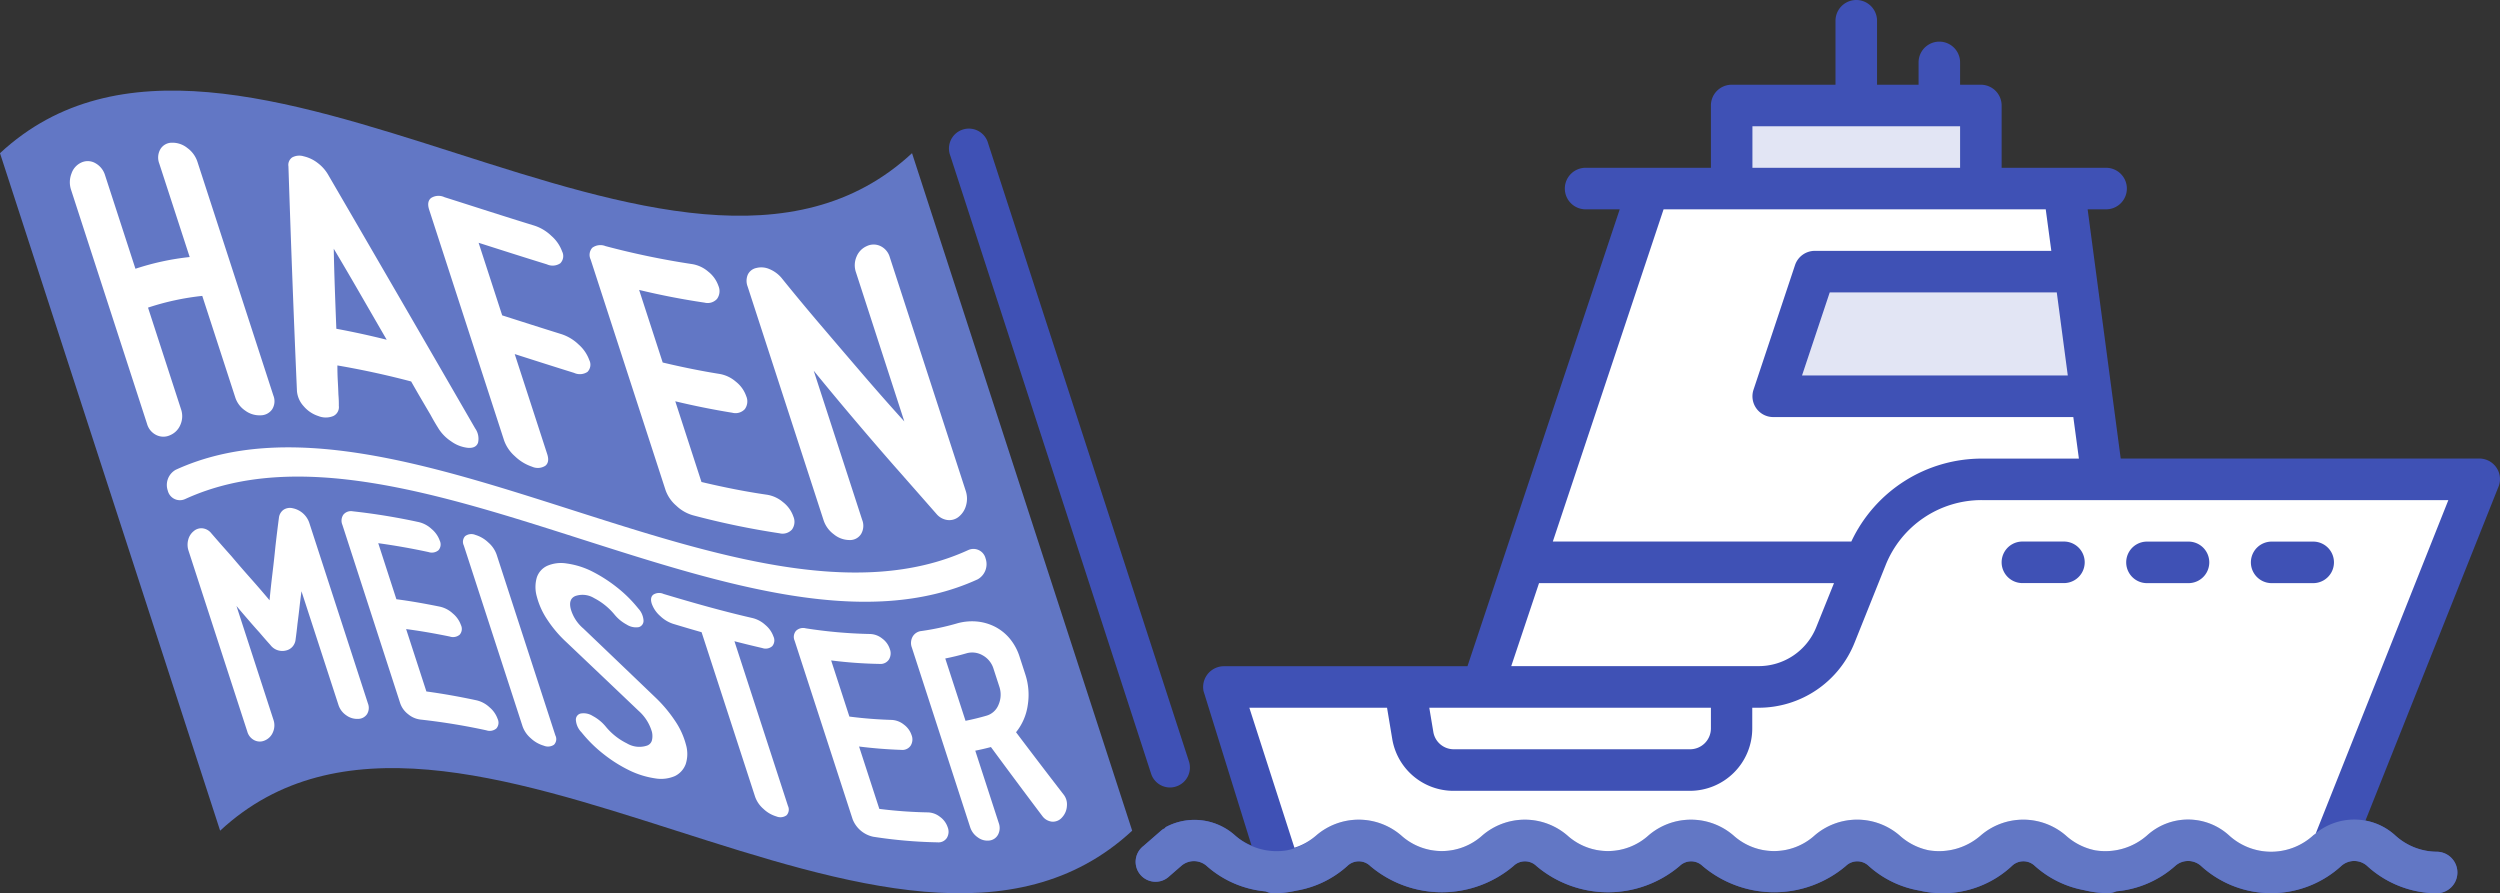
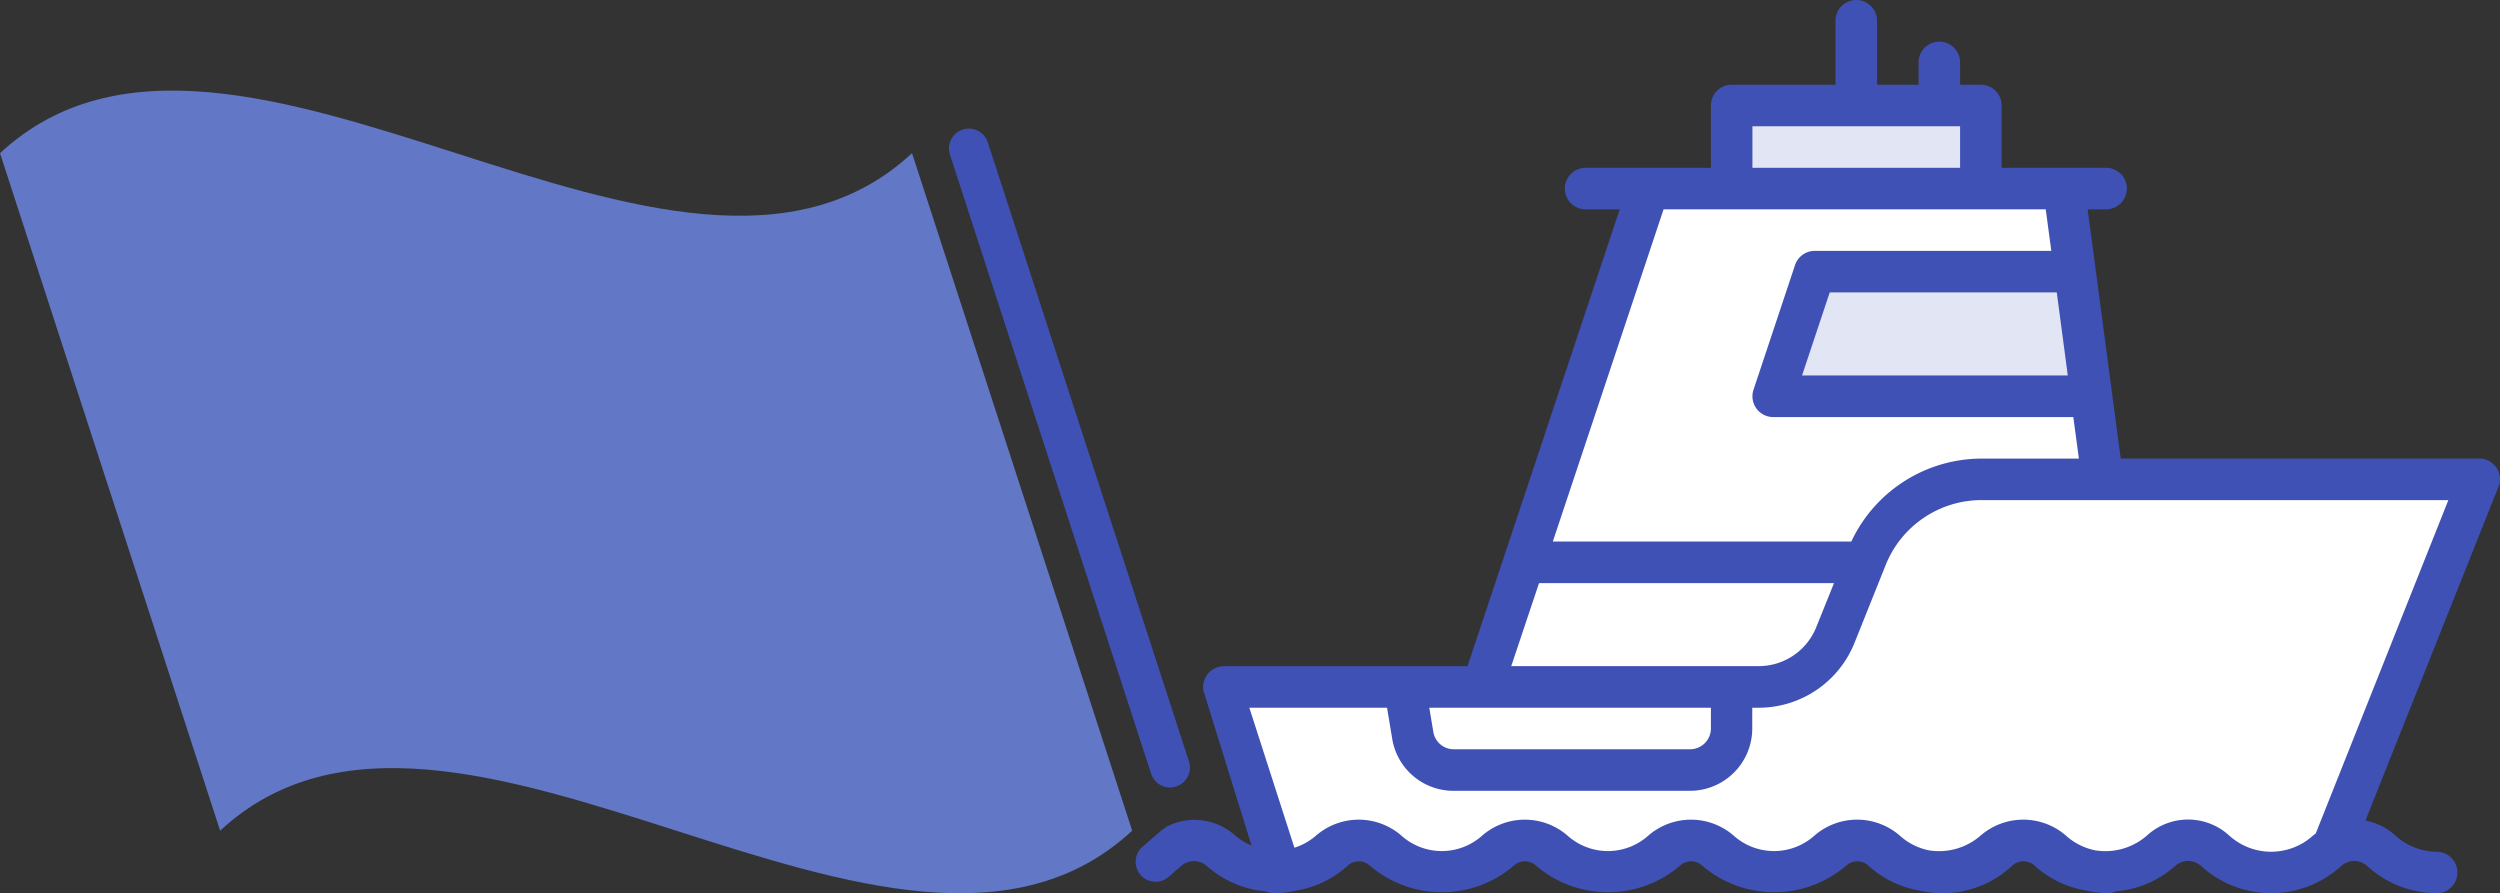
<svg xmlns="http://www.w3.org/2000/svg" width="134.338" height="48">
  <rect width="100%" height="100%" fill="#333333" stroke="none" />
  <defs>
    <style>.a{fill:#3f51b5}.b{fill:#6277c5}.d{fill:#fff}.e{fill:#e2e5f4}</style>
  </defs>
  <path class="a" d="M134.148 25.13a1.114 1.114 0 00-.924-.491h-19.267l-1.777-13.391h.958a1.116 1.116 0 100-2.231h-5.58V5.669a1.116 1.116 0 00-1.116-1.116h-1.116v-1.2a1.115 1.115 0 10-2.231 0v1.2h-2.232V1.116a1.116 1.116 0 00-2.232 0v3.437h-5.58a1.116 1.116 0 00-1.115 1.116v3.348h-6.7a1.116 1.116 0 100 2.231h1.8L78.855 35.8H65.772a1.118 1.118 0 00-1.1 1.335l2.579 8.3a3.06 3.06 0 01-.889-.549 3.268 3.268 0 00-3.745-.429v.036a1.079 1.079 0 00-.178.1l-1 .87a1.071 1.071 0 101.4 1.617l.649-.563a1.036 1.036 0 011.357.016 5.508 5.508 0 003.17 1.365 1.1 1.1 0 00.452.1 5.563 5.563 0 001.19-.141 5.441 5.441 0 002.743-1.324.883.883 0 011.229 0 5.955 5.955 0 007.7 0 .883.883 0 011.229 0 5.955 5.955 0 007.7 0 .883.883 0 011.229 0 5.957 5.957 0 007.7 0 .883.883 0 011.229 0 5.45 5.45 0 002.726 1.322 5.467 5.467 0 004.97-1.324.885.885 0 011.231 0 5.442 5.442 0 002.67 1.306 5.568 5.568 0 001.252.158 1.1 1.1 0 00.451-.1 5.479 5.479 0 003.173-1.367 1.039 1.039 0 011.381 0 5.586 5.586 0 007.544 0 1.039 1.039 0 011.381 0A5.58 5.58 0 00130.961 48a1.116 1.116 0 00.009-2.231 3.338 3.338 0 01-2.263-.88 3.23 3.23 0 00-1.6-.794l7.144-17.926a1.094 1.094 0 00-.103-1.039z" />
-   <path class="b" d="M130.97 45.768a3.338 3.338 0 01-2.263-.88 3.275 3.275 0 00-4.4 0 3.35 3.35 0 01-4.526 0 3.273 3.273 0 00-4.4 0 3.4 3.4 0 01-2.785.806 3.331 3.331 0 01-1.596-.806 3.5 3.5 0 00-4.558 0 3.4 3.4 0 01-2.789.805 3.326 3.326 0 01-1.583-.805 3.495 3.495 0 00-4.555 0 3.253 3.253 0 01-4.372 0 3.5 3.5 0 00-4.556 0 3.252 3.252 0 01-4.371 0 3.5 3.5 0 00-4.556 0 3.252 3.252 0 01-4.371 0 3.5 3.5 0 00-4.556 0 3.337 3.337 0 01-1.581.805 3.388 3.388 0 01-2.791-.805 3.268 3.268 0 00-3.745-.429v.036a1.079 1.079 0 00-.178.1l-1 .87a1.071 1.071 0 101.4 1.617l.649-.563a1.035 1.035 0 011.357.016 5.508 5.508 0 003.17 1.365 1.1 1.1 0 00.452.1 5.563 5.563 0 001.19-.141 5.441 5.441 0 002.744-1.326.883.883 0 011.229 0 5.955 5.955 0 007.7 0 .883.883 0 011.229 0 5.952 5.952 0 007.7 0 .883.883 0 011.229 0 5.957 5.957 0 007.7 0 .883.883 0 011.229 0 5.45 5.45 0 002.726 1.322 5.467 5.467 0 004.97-1.324.885.885 0 011.231 0 5.442 5.442 0 002.67 1.306 5.568 5.568 0 001.252.158 1.1 1.1 0 00.451-.1 5.479 5.479 0 003.173-1.367 1.039 1.039 0 011.381 0 5.586 5.586 0 007.544 0 1.039 1.039 0 011.381 0A5.58 5.58 0 00130.961 48a1.116 1.116 0 00.009-2.231z" />
  <path fill="none" d="M78.855 35.798l8.184-24.55" />
  <path class="a" d="M62.874 42.316a1.071 1.071 0 01-1.019-.74L51.067 8.374a1.071 1.071 0 112.033-.662l10.788 33.2a1.07 1.07 0 01-.688 1.349 1.036 1.036 0 01-.326.055z" />
  <path class="b" d="M60.838 44.637c-12.551 11.65-36.458-11.65-49.009 0L0 8.231c12.551-11.65 36.458 11.65 49.008 0z" />
-   <path class="d" d="M8.614 8.023a.716.716 0 01.622-.354 1.267 1.267 0 01.828.281 1.489 1.489 0 01.543.737l4.083 12.568a.813.813 0 01-.064.737.753.753 0 01-.631.325 1.287 1.287 0 01-.819-.253 1.355 1.355 0 01-.533-.706L10.869 15.9a13.922 13.922 0 00-2.915.63l1.774 5.461a1.141 1.141 0 01-.033.832 1.027 1.027 0 01-.555.562.852.852 0 01-.738-.007.948.948 0 01-.5-.6L3.819 10.2a1.285 1.285 0 01.021-.871.992.992 0 01.541-.6.818.818 0 01.752.044 1.1 1.1 0 01.512.642l1.633 5.027a13.936 13.936 0 012.915-.63L8.559 8.79a.9.9 0 01.055-.767zM25.534 23.021a.956.956 0 01.153.769c-.072.2-.249.292-.529.276a1.873 1.873 0 01-.914-.349 2.275 2.275 0 01-.724-.761c-.12-.191-.252-.417-.394-.68-.13-.219-.283-.481-.462-.786s-.369-.635-.571-.992a45.753 45.753 0 00-3.963-.861q0 .473.024.877c.015.269.025.5.031.694a5.9 5.9 0 01.022.6.528.528 0 01-.3.549 1.067 1.067 0 01-.8 0 1.736 1.736 0 01-.79-.53 1.374 1.374 0 01-.36-.809c-.18-4.109-.33-8.128-.458-12.081a.489.489 0 01.2-.477.8.8 0 01.619-.061 1.921 1.921 0 01.757.362 2.106 2.106 0 01.568.645q3.925 6.745 7.891 13.615zm-4.755-4.765q-.7-1.209-1.435-2.483t-1.41-2.408q.018.992.057 2.112t.082 2.189a44.47 44.47 0 012.706.59zM28.585 25.076a2.43 2.43 0 01-.919-.562 2.046 2.046 0 01-.577-.842l-4.027-12.4q-.141-.434.1-.631a.744.744 0 01.722-.045c1.61.51 3.226 1.036 4.831 1.528a2.377 2.377 0 01.915.552 2.021 2.021 0 01.576.837.549.549 0 01-.1.636.736.736 0 01-.718.056c-1.22-.375-2.445-.768-3.67-1.159l1.267 3.9c1.064.34 2.128.681 3.188 1.011a2.393 2.393 0 01.918.554 2.039 2.039 0 01.575.839.547.547 0 01-.1.635.741.741 0 01-.72.051c-1.06-.329-2.125-.67-3.188-1.01l1.746 5.374c.094.289.06.5-.1.628a.752.752 0 01-.719.048zM31.827 13.313a.735.735 0 01.708-.089 42.86 42.86 0 004.648.966 1.746 1.746 0 01.867.4 1.669 1.669 0 01.555.772.709.709 0 01-.076.7.677.677 0 01-.67.2 39.394 39.394 0 01-3.516-.683l1.267 3.9c1.034.246 2.055.455 3.06.615a1.8 1.8 0 01.872.416 1.692 1.692 0 01.556.777.7.7 0 01-.077.7.682.682 0 01-.675.191 41.22 41.22 0 01-3.06-.615l1.408 4.337c1.19.283 2.364.518 3.516.684a1.745 1.745 0 01.867.4 1.662 1.662 0 01.555.772.708.708 0 01-.076.7.681.681 0 01-.67.2 42.86 42.86 0 01-4.648-.966 2.141 2.141 0 01-.9-.518 1.963 1.963 0 01-.572-.828l-4.028-12.4a.572.572 0 01.089-.631zM51.536 27.754a.8.8 0 01-.632.188.928.928 0 01-.583-.326q-1.032-1.177-2.165-2.462-.963-1.095-2.138-2.479t-2.293-2.755l2.605 8.018a.862.862 0 01-.058.754.7.7 0 01-.631.327 1.333 1.333 0 01-.837-.309 1.532 1.532 0 01-.546-.746L40.175 15.4a.856.856 0 01.008-.642.655.655 0 01.468-.36 1.087 1.087 0 01.7.064 1.711 1.711 0 01.638.464c.726.9 1.474 1.8 2.244 2.7.653.767 1.365 1.6 2.132 2.493s1.509 1.734 2.229 2.527l-2.6-8.017a1.158 1.158 0 01.032-.836 1.044 1.044 0 01.552-.569.848.848 0 01.736 0 .946.946 0 01.5.6l4.084 12.567a1.316 1.316 0 01.017.754 1.173 1.173 0 01-.379.609zM14.245 39.781a.646.646 0 01-.569 0 .736.736 0 01-.386-.466l-3.159-9.722a1.021 1.021 0 01-.02-.577.864.864 0 01.3-.477.623.623 0 01.487-.148.7.7 0 01.455.263q.537.622 1.09 1.24c.31.369.649.76 1.019 1.177s.711.812 1.022 1.185c.043-.453.095-.938.157-1.451s.115-.995.159-1.445c.058-.51.12-1.023.188-1.536a.615.615 0 01.239-.425.626.626 0 01.5-.089 1.191 1.191 0 01.888.771l3.156 9.719a.644.644 0 01-.048.574.579.579 0 01-.488.255.984.984 0 01-.633-.195 1.062 1.062 0 01-.413-.549L16.2 31.771c-.042.316-.081.627-.115.935s-.069.579-.1.818c-.03.286-.063.563-.1.828a.686.686 0 01-.165.394.651.651 0 01-.359.21.8.8 0 01-.834-.3 26.403 26.403 0 01-.587-.672q-.261-.286-.583-.661c-.216-.25-.432-.5-.65-.76l1.988 6.118a.912.912 0 01-.023.651.81.81 0 01-.427.449zM18.451 27.656a.528.528 0 01.511-.18 34.022 34.022 0 013.54.579 1.521 1.521 0 01.69.37 1.448 1.448 0 01.439.628.471.471 0 01-.068.512.556.556 0 01-.538.1 36.333 36.333 0 00-2.7-.477L21.3 32.2c.772.1 1.553.24 2.343.4a1.5 1.5 0 01.689.365 1.437 1.437 0 01.438.626.473.473 0 01-.068.513.554.554 0 01-.536.1c-.79-.162-1.572-.3-2.343-.4l1.089 3.352c.888.12 1.79.282 2.7.477a1.518 1.518 0 01.69.371 1.446 1.446 0 01.439.628.471.471 0 01-.068.512.556.556 0 01-.538.1 34.325 34.325 0 00-3.54-.578 1.265 1.265 0 01-.664-.289 1.248 1.248 0 01-.426-.588L18.4 28.207a.572.572 0 01.051-.551zM29.222 40.07a1.722 1.722 0 01-.7-.4 1.5 1.5 0 01-.441-.637l-3.159-9.723a.45.45 0 01.071-.5.556.556 0 01.548-.068 1.726 1.726 0 01.7.41 1.523 1.523 0 01.443.643l3.159 9.722a.435.435 0 01-.073.5.572.572 0 01-.548.053zM34.768 40.065a.409.409 0 00.262-.277.986.986 0 000-.466 2.409 2.409 0 00-.719-1.13q-1.944-1.852-3.883-3.692a6.461 6.461 0 01-1.034-1.224 4.04 4.04 0 01-.549-1.224 1.853 1.853 0 010-1.019 1.052 1.052 0 01.566-.631 1.874 1.874 0 011.041-.123 4.372 4.372 0 011.313.4 7.853 7.853 0 011.362.863A7.045 7.045 0 0134.3 32.7a1.038 1.038 0 01.279.629.351.351 0 01-.256.371.924.924 0 01-.648-.138 2.16 2.16 0 01-.665-.551 3.5 3.5 0 00-1.088-.873 1.191 1.191 0 00-1.008-.11q-.382.163-.241.706a2.133 2.133 0 00.674 1.039q1.932 1.845 3.866 3.7a7.351 7.351 0 011.066 1.269 4.124 4.124 0 01.579 1.266 1.774 1.774 0 01-.011 1.05 1.159 1.159 0 01-.579.643 1.883 1.883 0 01-1.065.125 4.725 4.725 0 01-1.36-.418 7.544 7.544 0 01-1.41-.886 7.228 7.228 0 01-1.186-1.171 1.05 1.05 0 01-.3-.642.335.335 0 01.258-.368.911.911 0 01.646.132 2.3 2.3 0 01.683.552 3.417 3.417 0 001.154.921 1.3 1.3 0 001.08.119zM40.436 33.211a1.572 1.572 0 01.69.371 1.427 1.427 0 01.437.623.481.481 0 01-.067.517.54.54 0 01-.537.1q-.742-.171-1.494-.366l2.876 8.85a.454.454 0 01-.071.5.56.56 0 01-.548.066 1.715 1.715 0 01-.7-.408 1.541 1.541 0 01-.444-.644L37.7 33.972q-.758-.216-1.52-.447a1.814 1.814 0 01-.709-.428 1.578 1.578 0 01-.446-.65q-.11-.336.076-.49a.579.579 0 01.556-.041c1.611.484 3.209.935 4.779 1.295zM42.772 33.9a.547.547 0 01.524-.137 25.569 25.569 0 003.452.305 1.084 1.084 0 01.646.235 1.126 1.126 0 01.418.564.639.639 0 01-.047.575.539.539 0 01-.495.234 23.892 23.892 0 01-2.608-.188l.98 3.017c.768.1 1.526.157 2.271.18a1.127 1.127 0 01.65.245 1.154 1.154 0 01.42.57.628.628 0 01-.05.569.535.535 0 01-.5.226 24.83 24.83 0 01-2.271-.181l1.089 3.352a24.4 24.4 0 002.609.188 1.092 1.092 0 01.646.236 1.132 1.132 0 01.419.565.643.643 0 01-.048.575.54.54 0 01-.5.233 25.4 25.4 0 01-3.451-.3 1.525 1.525 0 01-1.111-.945L42.7 34.43a.505.505 0 01.072-.53zM55.225 37.9a2.981 2.981 0 01-.628 1.447q1.282 1.7 2.539 3.327a.849.849 0 01.195.624.979.979 0 01-.259.624.65.65 0 01-.536.231.742.742 0 01-.524-.3q-1.368-1.813-2.764-3.71-.417.111-.842.195l1.264 3.892a.764.764 0 01-.036.612.6.6 0 01-.465.323.856.856 0 01-.623-.165 1.051 1.051 0 01-.413-.547L49 34.8a.7.7 0 01.042-.592.613.613 0 01.471-.3 13.913 13.913 0 001.881-.4 2.93 2.93 0 011.061-.114 2.694 2.694 0 01.984.27 2.557 2.557 0 01.811.639 2.89 2.89 0 01.542 1l.305.94a3.515 3.515 0 01.128 1.657zm-3.342.833c.378-.076.751-.166 1.118-.273a.994.994 0 00.659-.6 1.342 1.342 0 00.036-.973l-.305-.939a1.235 1.235 0 00-.591-.736 1.117 1.117 0 00-.888-.1q-.551.159-1.118.272z" />
-   <path class="d" d="M9.948 26.817c11.95-5.479 30.642 9.791 42.591 4.312a.936.936 0 00.421-1.122.67.67 0 00-.931-.449c-11.95 5.48-30.641-9.791-42.591-4.312a.936.936 0 00-.421 1.122.67.67 0 00.931.449z" />
  <path class="e" d="M111.113 20.176H96.832l1.489-4.464h12.2zM94.167 6.785h11.159v2.232H94.167z" />
  <path class="d" d="M89.393 11.248h20.535l.3 2.232H97.517a1.121 1.121 0 00-1.06.763l-2.232 6.7a1.117 1.117 0 001.058 1.468h16.127l.3 2.232h-5.193a7.747 7.747 0 00-7.036 4.457h-16.04zM82.7 31.335h15.85l-.95 2.359a3.332 3.332 0 01-3.109 2.1H81.207zM91.936 38.03v1.116a1.12 1.12 0 01-1.116 1.116h-12.7a1.112 1.112 0 01-1.1-.933l-.217-1.3z" />
  <path class="d" d="M124.436 44.788c-.043.036-.091.062-.133.1a3.35 3.35 0 01-4.526 0 3.273 3.273 0 00-4.4 0 3.4 3.4 0 01-2.785.806 3.331 3.331 0 01-1.592-.806 3.5 3.5 0 00-4.558 0 3.4 3.4 0 01-2.789.805 3.326 3.326 0 01-1.583-.805 3.495 3.495 0 00-4.555 0 3.253 3.253 0 01-4.372 0 3.5 3.5 0 00-4.556 0 3.252 3.252 0 01-4.371 0 3.5 3.5 0 00-4.556 0 3.252 3.252 0 01-4.371 0 3.5 3.5 0 00-4.556 0 3.276 3.276 0 01-1.177.664l-2.423-7.522h7.4l.277 1.665a3.335 3.335 0 003.3 2.8h12.7a3.352 3.352 0 003.348-3.348V38.03h.326a5.549 5.549 0 005.177-3.508l1.659-4.143a5.553 5.553 0 015.18-3.506h25.063z" />
-   <path class="a" d="M110.906 29.1h-2.232a1.116 1.116 0 100 2.232h2.232a1.116 1.116 0 100-2.232zM122.065 31.335h2.235a1.116 1.116 0 100-2.232h-2.232a1.116 1.116 0 100 2.232zM115.369 31.335h2.231a1.116 1.116 0 100-2.232h-2.232a1.116 1.116 0 000 2.232z" />
</svg>